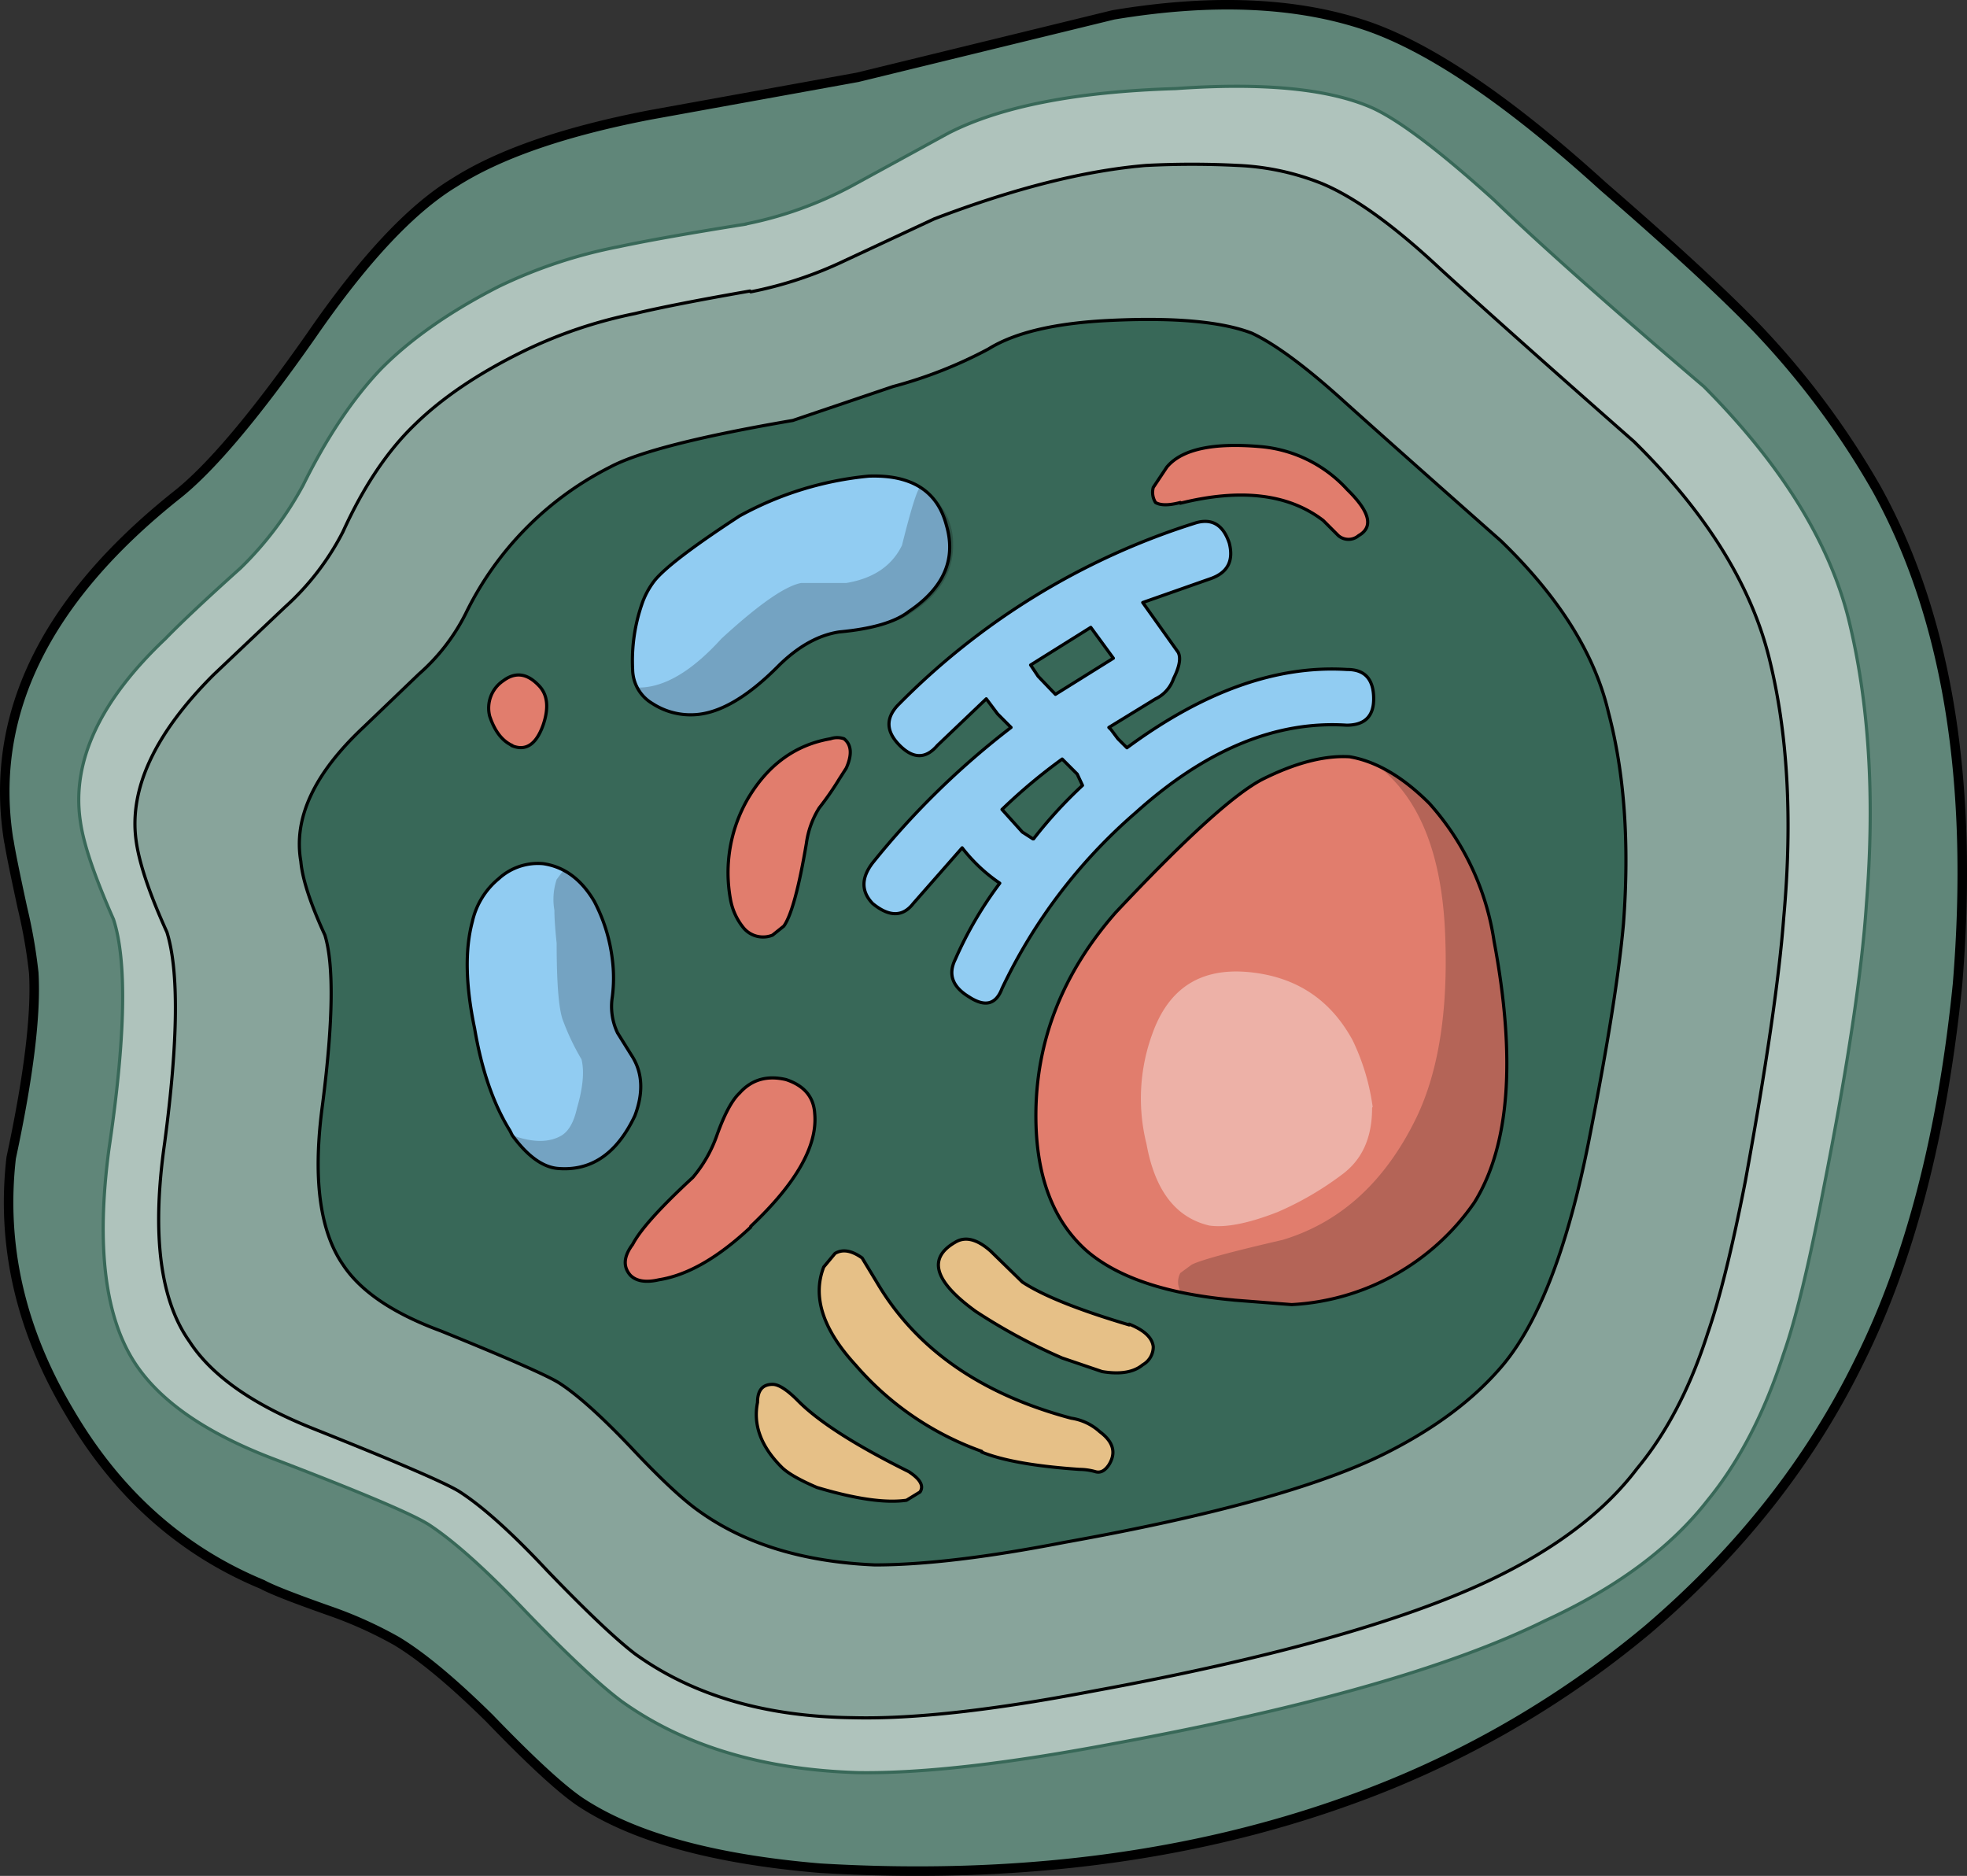
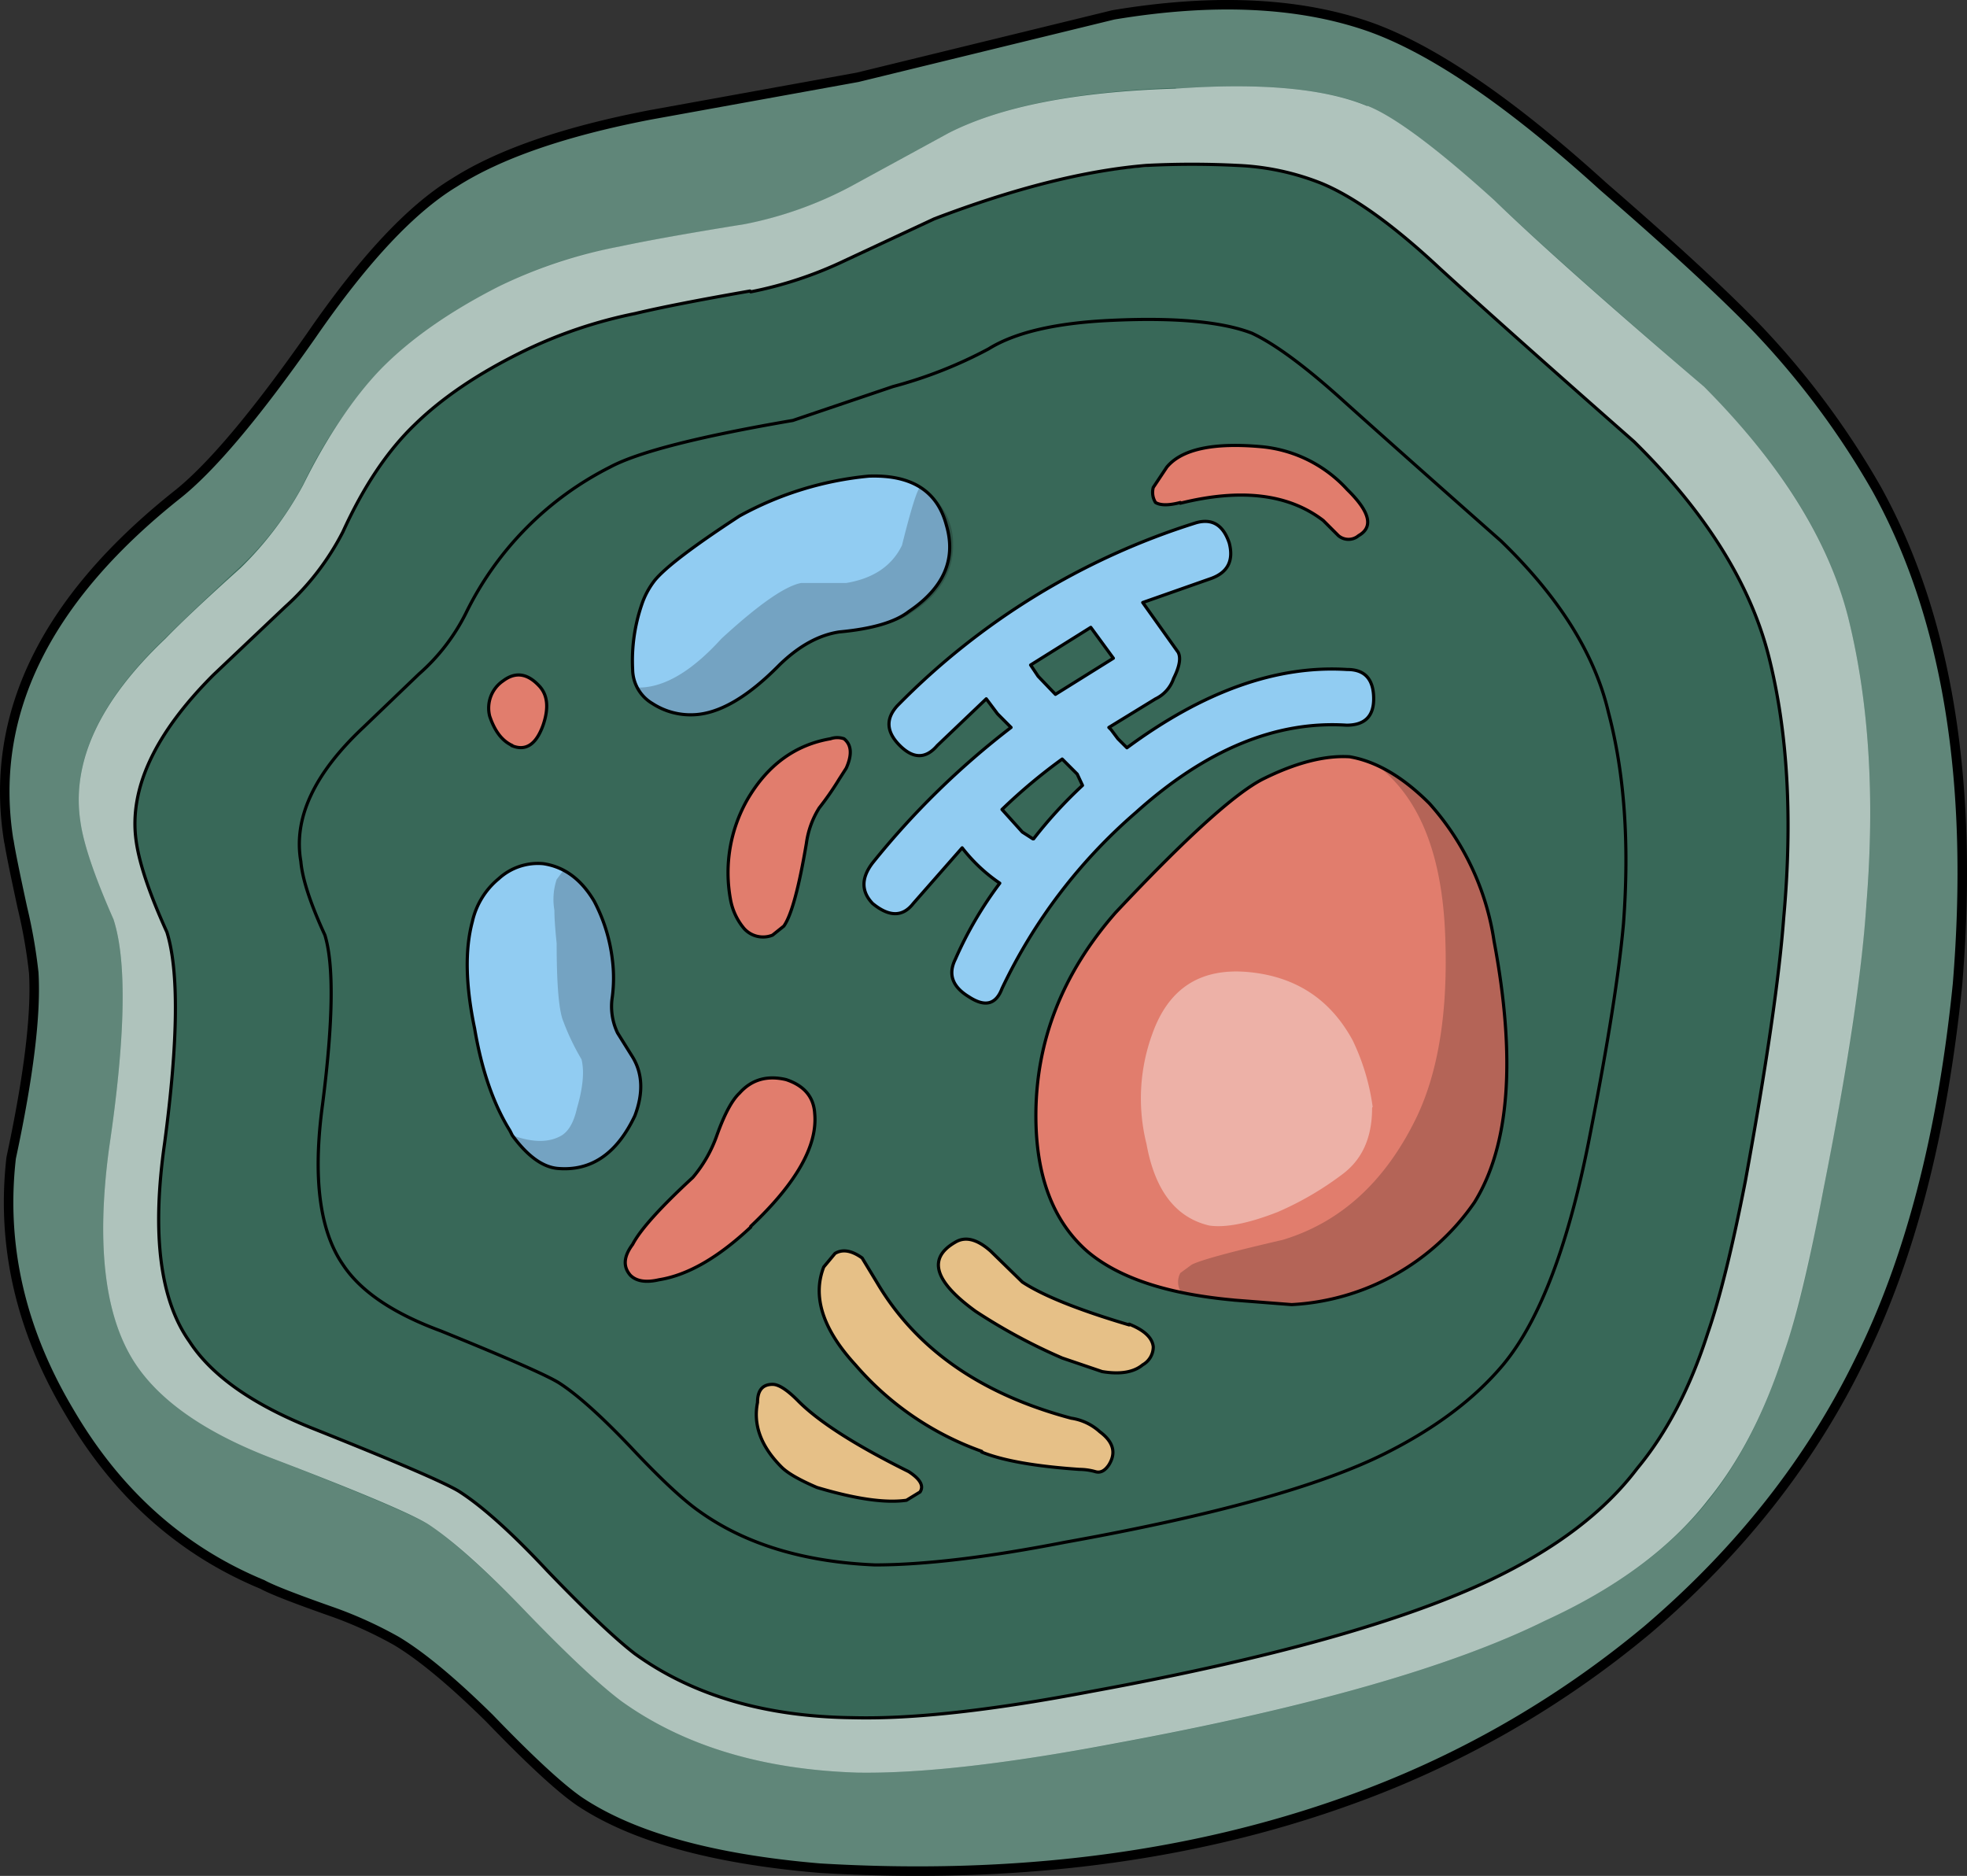
<svg xmlns="http://www.w3.org/2000/svg" width="367.64" height="350.559" viewBox="0 0 367.64 350.559">
  <rect x="0" y="0" width="367.64" height="350.559" fill="#333333" stroke="none" />
  <g transform="translate(-19.057 -25.068)">
    <g transform="translate(19.947 25.956)">
      <path d="M274.54,29.955q-19.546-6.75-47.388-2.109l-47.81,11.671-38.811,7.031Q116.485,51.189,103.97,59.2,91.877,66.516,77.253,87.749,61.5,110.248,51.942,117.7q-36.982,29.53-31.217,64.684.422,2.812,2.531,12.374a97.322,97.322,0,0,1,2.109,12.093q.7,11.671-4.219,34.592-2.812,24.467,10.828,47.388,13.359,22.921,36.139,32.342,2.531,1.406,12.937,5.062a77.094,77.094,0,0,1,12.093,5.484q7.031,4.219,17.437,14.484,11.249,11.671,16.734,15.468,14.905,9.984,45,12.515,54.419,3.234,98.433-12.515a183.51,183.51,0,0,0,56.247-32.061q25.874-22.077,39.654-50.341,14.062-28.264,18.28-70.309,4.64-56.669-15.046-92.386A154.235,154.235,0,0,0,347.1,86.062q-9.562-9.843-28.4-26.155Q292.539,36.143,274.68,29.955Z" transform="translate(-19.947 -25.956)" fill="#386858" />
      <path d="M347.1,86.062q-9.562-9.843-28.4-26.155Q292.539,36.143,274.68,29.955q-19.686-6.75-47.529-2.109l-47.81,11.671-38.811,7.031Q116.485,51.189,103.97,59.2,91.877,66.516,77.253,87.749,61.5,110.248,51.942,117.7q-36.982,29.53-31.217,64.684.422,2.812,2.531,12.374a97.322,97.322,0,0,1,2.109,12.093q.7,11.671-4.219,34.592-2.812,24.467,10.828,47.388,13.359,22.921,36.139,32.342,2.531,1.406,12.937,5.062a77.094,77.094,0,0,1,12.093,5.484q7.031,4.219,17.437,14.484,11.249,11.671,16.734,15.468,14.905,9.984,45,12.515,54.419,3.234,98.433-12.515a183.51,183.51,0,0,0,56.247-32.061q25.874-22.077,39.654-50.341,14.062-28.264,18.28-70.309,4.64-56.669-15.046-92.386A154.235,154.235,0,0,0,347.1,86.062M238.823,41.627q23.764-1.687,35.858,3.234,7.453,2.953,23.624,17.577,12.656,12.093,39.232,34.873,21.374,21.655,27,43.31,5.765,23.343,3.375,53.435-1.406,18.983-8.015,53.154-4.219,21.093-7.453,30.8Q347.1,294.6,338.38,305.426q-10.546,13.359-30.514,22.5-26.155,12.937-80.152,22.921-30.514,5.765-48.373,5.484-26.717-.844-44.154-13.359-6.187-4.64-17.858-16.733-10.828-11.671-18-16.171-4.5-2.812-29.53-12.515-18.28-7.031-25.311-17.437-8.718-12.937-5.062-40.357,4.64-31.217.844-42.888-5.343-12.093-6.187-18.28-2.531-16.734,15.749-34.17,4.64-4.64,14.062-13.359a59.616,59.616,0,0,0,11.812-15.468A88.65,88.65,0,0,1,90.19,94.077q8.437-8.437,22.077-15.468a100.3,100.3,0,0,1,22.5-7.453q7.875-1.687,23.764-4.219a71.762,71.762,0,0,0,19.546-7.031l18.28-9.984q14.624-7.453,42.467-8.437Z" transform="translate(-19.947 -25.956)" fill="rgba(255,255,255,0.2)" />
      <path d="M270.545,40.459q-11.953-4.922-35.717-3.234-27.842.844-42.467,8.3L174.081,55.5a71.466,71.466,0,0,1-19.686,7.031q-15.749,2.531-23.624,4.219a91.64,91.64,0,0,0-22.5,7.453Q94.491,81.238,86.195,89.675q-7.875,8.3-14.484,21.655A64.38,64.38,0,0,1,60.04,126.8q-9.562,8.578-14.062,13.218-18.421,17.437-15.89,34.17.844,6.187,6.187,18.28,3.8,11.671-.844,42.888-3.656,27.42,5.062,40.357,7.031,10.406,25.311,17.437,25.03,9.562,29.53,12.515,7.031,4.64,18,16.171,11.671,12.093,17.858,16.734,17.437,12.515,44.154,13.359,17.858.281,48.232-5.484,54.138-9.984,80.293-22.921,19.968-9.14,30.373-22.5,8.859-10.828,14.2-27.421,3.375-9.562,7.453-30.8,6.75-34.17,8.015-53.294,2.391-29.952-3.375-53.294-5.484-21.655-27-43.31-26.717-22.78-39.232-34.873-16.171-14.624-23.624-17.577m-41.2,11.249a164.166,164.166,0,0,1,16.874,0,43.732,43.732,0,0,1,15.89,3.375q9.14,3.8,22.077,15.89Q296,81.66,320.6,103.315,340.573,123,345.494,143.391q5.484,21.093,2.953,49.076-1.266,16.593-7.031,49.216-3.8,18.562-7.031,28.124-5.062,15.468-13.359,25.311-9.14,12.234-27.561,20.952Q269,327.741,218.938,336.881,191.1,342.225,174.5,341.8q-24.608-.422-40.779-11.953-5.484-4.219-16.312-15.468-9.843-10.828-16.593-14.905Q96.6,296.946,73.68,287.805q-16.874-6.75-23.2-16.312-8.437-11.671-4.64-36.982,3.8-28.686.422-39.514-4.922-10.828-5.765-17.155-2.109-14.484,14.484-31.217L68.336,134.11a48.91,48.91,0,0,0,10.828-14.062q5.765-12.656,13.359-19.968A80.626,80.626,0,0,1,112.912,86.3a89.7,89.7,0,0,1,20.811-7.031q7.031-1.687,21.655-4.219a73.738,73.738,0,0,0,17.437-5.765l17.015-7.593q22.5-8.718,39.654-9.843Z" transform="translate(-15.952 -21.553)" fill="rgba(255,255,255,0.6)" />
-       <path d="M154.535,62.536q-15.89,2.531-23.764,4.219a91.64,91.64,0,0,0-22.5,7.453Q94.491,81.238,86.195,89.675q-7.875,8.3-14.484,21.655A64.379,64.379,0,0,1,60.04,126.8q-9.562,8.578-14.062,13.218-18.421,17.437-15.89,34.17.844,6.187,6.187,18.28,3.8,11.671-.844,42.888-3.656,27.42,5.062,40.357,7.031,10.406,25.311,17.437,25.03,9.562,29.53,12.515,7.031,4.64,18,16.171,11.671,12.093,17.858,16.734,17.437,12.515,44.154,13.359,17.858.281,48.232-5.484,54.138-9.984,80.293-22.921,19.968-9.14,30.373-22.5,8.859-10.828,14.2-27.421,3.375-9.562,7.453-30.8,6.75-34.17,8.015-53.294,2.391-29.952-3.375-53.294-5.484-21.655-27-43.31-26.717-22.78-39.232-34.873-16.171-14.624-23.624-17.577-12.093-4.922-35.858-3.234-27.842.844-42.467,8.3L174.081,55.5a71.466,71.466,0,0,1-19.686,7.031Z" transform="translate(-15.952 -21.553)" fill="none" stroke="#386858" stroke-linecap="round" stroke-linejoin="round" stroke-width="0.592" />
-       <path d="M243.466,47.461a167.661,167.661,0,0,0-17.015,0Q209.3,48.867,186.8,57.445l-17.015,7.734a73.737,73.737,0,0,1-17.437,5.765q-14.624,2.531-21.655,4.219a86.723,86.723,0,0,0-20.811,7.031q-12.656,6.187-20.39,13.781Q81.9,103.146,76.131,115.8A48.91,48.91,0,0,1,65.3,129.863L51.944,142.519q-16.452,16.452-14.484,30.936.844,6.328,5.765,17.155,3.375,10.828-.422,39.373-3.656,25.452,4.64,37.123,6.187,9.562,23.2,16.312,22.921,9.14,27.139,11.671,6.609,4.218,16.593,14.906,10.828,11.249,16.312,15.468,16.171,11.671,40.779,11.953,16.593.422,44.576-4.922,49.919-9.14,74.527-20.811,18.28-8.718,27.42-20.811,8.3-9.984,13.218-25.311,3.375-9.7,7.031-28.4,5.906-32.342,7.172-49.216Q347.945,160.1,342.6,139q-5.2-20.39-25.171-40.076-24.608-21.655-36.279-32.342Q268.215,54.492,259.075,50.7a47.669,47.669,0,0,0-15.749-3.375M196.64,81.49q7.593-4.64,22.921-5.343,17.858-.844,26.3,2.39,6.609,2.953,17.437,12.937,9.562,8.718,29.108,25.874,16.312,15.749,19.968,32.061,4.64,16.874,2.953,39.373-1.266,14.2-6.187,39.232-5.906,30.8-16.312,43.31-7.875,9.562-22.077,16.593-18.28,9.14-59.9,16.734-21.655,4.218-35.436,4.219-19.968-.984-32.764-10.124-4.64-3.234-12.937-12.093-8.437-8.718-13.359-11.953-3.375-2.109-22.077-9.7-13.359-4.922-18.28-12.374-6.609-9.562-3.8-30.092,2.953-23.2.422-31.5-4.219-8.859-4.5-13.781-2.109-12.093,11.671-25.03l10.406-9.843a39.761,39.761,0,0,0,8.718-11.249,60.032,60.032,0,0,1,27-27.561q7.875-4.219,34.17-8.718l18.7-6.328A87.159,87.159,0,0,0,196.64,81.49Z" transform="translate(-12.919 -17.306)" fill="rgba(255,255,255,0.4)" />
    </g>
    <g transform="translate(110.411 108.308)">
      <path d="M145.336,209.22q-.422-4.5-5.484-6.187-5.343-1.266-8.718,2.531-2.109,1.969-4.219,7.875a24.894,24.894,0,0,1-4.5,7.875q-9.14,8.437-11.249,12.515-2.531,3.375-.422,5.765,1.687,1.687,5.343.844,8.015-1.266,17.155-9.843,12.8-12.234,12.093-21.374m.7-56.95a55.219,55.219,0,0,0,3.8-5.484l1.266-1.969q1.687-3.8-.422-5.484a3.9,3.9,0,0,0-2.531,0q-9.843,1.687-15.468,11.249a27.612,27.612,0,0,0-3.234,18.7,11.638,11.638,0,0,0,2.531,5.484,4.753,4.753,0,0,0,5.343,1.266l2.109-1.687q2.109-2.953,4.219-15.468a16.614,16.614,0,0,1,2.39-6.609M84.449,135.114q1.406,4.219,4.219,5.484,3.8,1.687,5.765-3.8,1.687-4.922-.844-7.453-3.234-3.375-6.609-.844a6.136,6.136,0,0,0-2.531,6.609m160.726,7.593q-7.031-.422-16.312,4.219-7.875,4.078-27.42,24.889-14.905,17.015-14.906,37.967,0,16.874,9.562,25.311,8.718,7.453,27.42,9.14l10.828.844a44.357,44.357,0,0,0,34.17-19.124q9.843-15.89,3.656-48.794a49.435,49.435,0,0,0-12.093-25.733q-7.453-7.453-14.905-8.718m-5.2-44.154,2.953,2.812a2.908,2.908,0,0,0,3.8,0q4.219-2.39-2.109-8.578a24.811,24.811,0,0,0-15.89-8.015q-13.64-1.266-17.858,3.8l-2.531,3.8a3.553,3.553,0,0,0,.422,2.812q1.406.844,4.64,0,17.015-4.219,26.717,3.375Z" transform="translate(-84.28 -84.52)" fill="#e17d6d" />
      <path d="M208.782,192.581q5.765-4.219,5.765-12.515a39.136,39.136,0,0,0-3.656-12.8Q204.563,155.6,191.2,154.333q-13.64-1.266-18.28,11.671a35.393,35.393,0,0,0-1.125,20.811q2.391,13.218,11.953,15.468,4.64.7,12.937-2.531a58.871,58.871,0,0,0,12.093-7.031Z" transform="translate(-49.152 -56.209)" fill="rgba(255,255,255,0.4)" />
      <path d="M214.688,180.066a41.85,41.85,0,0,0-3.8-12.8Q204.563,155.6,191.2,154.333q-13.64-1.266-18.28,11.671a35.393,35.393,0,0,0-1.125,20.811q2.391,13.218,11.953,15.468,4.64.7,12.937-2.531a58.871,58.871,0,0,0,12.093-7.031q5.765-4.219,5.765-12.656Z" transform="translate(-49.152 -56.209)" fill="none" stroke="#e17d6d" stroke-linecap="round" stroke-linejoin="round" stroke-width="0.592" />
    </g>
    <path d="M87.3,163.976a13.779,13.779,0,0,0-4.922,7.875q-2.109,7.875.422,19.968,1.969,11.671,6.609,19.124l.422.844q4.219,5.765,8.437,6.187,9.421.844,14.484-9.843,2.531-6.328-.422-10.968l-2.812-4.5a11.476,11.476,0,0,1-.984-6.75,27.434,27.434,0,0,0,0-7.031,31.252,31.252,0,0,0-3.375-10.828q-3.656-6.187-9.562-7.031a10.856,10.856,0,0,0-8.3,2.812m69.184-75.231A62.234,62.234,0,0,0,132.3,96.058q-12.937,8.437-15.89,12.093a15.157,15.157,0,0,0-2.391,4.5,32.363,32.363,0,0,0-1.687,12.093,7.489,7.489,0,0,0,3.656,6.328A12.379,12.379,0,0,0,124,133.04q7.031-.281,15.749-9.14,5.484-5.343,11.249-6.187,9.14-.844,12.937-3.8,9.843-6.609,7.031-16.171-2.531-9.562-14.484-9.14m67.5,12.515q-1.828-5.062-6.328-3.8a134.522,134.522,0,0,0-55.825,34.17q-3.375,3.656.422,7.453t7.031,0l9.14-8.718,2.109,2.812,2.531,2.531a151.1,151.1,0,0,0-25.874,25.311q-3.234,4.219,0,7.593,4.64,3.8,7.593,0l9.14-10.406a30.639,30.639,0,0,0,7.031,6.609,71.864,71.864,0,0,0-8.3,14.2q-2.109,4.219,2.531,7.031,4.5,2.953,6.187-1.547a100.222,100.222,0,0,1,25.03-32.9q19.546-17.577,39.373-16.312,5.062,0,5.062-4.922,0-5.484-4.922-5.484-19.686-1.266-41.2,14.624l-1.687-1.687-1.266-1.687-.422-.422,8.718-5.343a6.545,6.545,0,0,0,3.375-3.8q1.687-3.375.844-4.922l-6.609-9.281,12.8-4.5q4.64-1.687,3.375-6.609m-25.733,15.749,4.219,5.765-10.968,6.75-3.234-3.375-1.406-2.109,11.249-7.031m-2.39,27.42.844,2.109a83.182,83.182,0,0,0-9.14,9.984l-2.109-1.266-3.8-4.219a103.306,103.306,0,0,1,11.249-9.421l2.812,2.812Z" transform="translate(24.968 25.44)" fill="#91ccf2" />
    <g transform="translate(19.947 25.956)">
      <path d="M127.531,220.092q-2.812-2.812-4.64-2.812-2.812,0-2.812,3.234-1.406,6.328,4.5,12.093,1.687,1.687,6.609,3.8,10.828,3.234,16.734,2.391l2.531-1.547q1.125-1.687-2.109-3.8Q133.3,226,127.531,220.092m34.451,9.562q5.906,2.531,18.28,3.375a11.223,11.223,0,0,1,2.953.422q1.406.422,2.531-1.266,2.109-3.375-1.687-6.187a10.117,10.117,0,0,0-5.343-2.531q-25.311-6.75-36.279-25.311l-2.812-4.64q-2.953-2.109-5.062-.844l-2.109,2.531q-3.234,8.3,5.906,18.28a55.967,55.967,0,0,0,23.624,16.171m32.061-19.546q-.422-2.531-4.5-4.219-14.062-4.219-19.968-7.875l-5.906-5.765q-3.656-3.375-6.609-1.687-7.875,4.64,3.8,12.937a106.258,106.258,0,0,0,16.171,8.718l7.453,2.531q5.062.844,7.593-1.406a3.54,3.54,0,0,0,1.969-3.234Z" transform="translate(20.614 40.676)" fill="#e6c087" />
      <path d="M95.7,163.362a11.886,11.886,0,0,0-.422,5.765q0,2.109.422,6.187,0,11.671,1.266,14.624a44.35,44.35,0,0,0,3.375,7.031q.844,3.375-.844,9.14-.844,3.8-2.812,5.062-3.515,2.109-9.281,0,4.219,5.765,8.437,6.187,9.421.844,14.484-9.843,2.39-6.328-.422-10.968l-2.812-4.5a11.476,11.476,0,0,1-.984-6.75,27.436,27.436,0,0,0,0-7.031,31.252,31.252,0,0,0-3.375-10.828,13.18,13.18,0,0,0-5.765-5.765L95.7,163.362M169.8,100.928A12.017,12.017,0,0,0,163.615,90.1q-.844.7-3.375,10.828-2.812,5.765-10.406,7.031H141.4q-4.5.844-14.905,10.406-8.3,9.14-15.468,9.14v.422q2.953,4.64,10.546,4.64,7.031-.422,15.749-9.281,5.484-5.343,11.249-6.187,9.984-.844,13.781-3.8,7.453-4.922,7.453-12.374m79.871,41.623q11.249,9.14,12.093,31.217.844,21.093-5.343,34.03-8.718,18-25.03,22.921-14.624,3.375-17.015,4.64l-2.109,1.547a3.565,3.565,0,0,0,0,3.375,44.384,44.384,0,0,0,9.984,1.687l10.828.844a44.357,44.357,0,0,0,34.17-19.124q9.843-15.89,3.656-48.794a49.436,49.436,0,0,0-12.093-25.733,24.96,24.96,0,0,0-9.14-6.609Z" transform="translate(7.451 0.099)" fill="rgba(0,0,0,0.2)" />
      <path d="M20.725,182.244q.422,2.812,2.531,12.515a97.321,97.321,0,0,1,2.109,12.093q.7,11.671-4.219,34.592-2.812,24.467,10.828,47.388,13.359,22.921,36.139,32.342,2.531,1.406,12.937,5.062a77.094,77.094,0,0,1,12.093,5.484q7.031,4.219,17.437,14.484,11.249,11.671,16.734,15.468,14.905,9.984,45,12.515,54.419,3.234,98.432-12.515a183.511,183.511,0,0,0,56.247-32.061q25.874-22.077,39.654-50.341,14.062-28.264,18.28-70.309,4.64-56.669-15.046-92.386A154.233,154.233,0,0,0,347.1,86.062q-9.562-9.843-28.4-26.155Q292.539,36.143,274.68,29.955q-19.686-6.75-47.529-2.109l-47.81,11.671-38.811,7.031Q116.485,51.189,103.97,59.2,91.877,66.516,77.253,87.749,61.5,110.248,51.942,117.7q-36.982,29.53-31.217,64.684Z" transform="translate(-19.947 -25.956)" fill="none" stroke="#000" stroke-linecap="round" stroke-linejoin="round" stroke-width="1.776" />
      <path d="M152.2,70.844q-14.484,2.531-21.515,4.219a86.723,86.723,0,0,0-20.811,7.031q-12.656,6.187-20.39,13.781-7.593,7.312-13.359,19.968A48.91,48.91,0,0,1,65.3,129.9L51.944,142.559Q35.492,159.011,37.461,173.5q.844,6.328,5.765,17.155,3.375,10.828-.422,39.373-3.656,25.452,4.64,37.123,6.187,9.562,23.2,16.312,22.921,9.14,27.139,11.671,6.609,4.219,16.593,14.906,10.828,11.249,16.312,15.468,16.171,11.671,40.779,11.953,16.593.422,44.576-4.922,49.919-9.14,74.527-20.811,18.28-8.718,27.42-20.811,8.3-9.984,13.218-25.311,3.375-9.7,7.031-28.4,5.906-32.342,7.172-49.216,2.531-27.842-2.812-48.935-5.2-20.39-25.171-40.076-24.608-21.655-36.279-32.342-12.937-12.093-22.077-15.89a47.669,47.669,0,0,0-15.749-3.375,167.666,167.666,0,0,0-17.015,0q-17.155,1.406-39.654,9.984l-16.874,7.875a73.737,73.737,0,0,1-17.437,5.765ZM160.22,95.03q-26.3,4.5-34.17,8.718a60.176,60.176,0,0,0-27,27.42,37.335,37.335,0,0,1-8.718,11.249L79.927,152.4q-13.781,12.937-11.671,25.03.422,4.922,4.5,13.781,2.531,8.3-.422,31.5-2.812,20.53,3.8,30.092,4.922,7.453,18.28,12.374,18.7,7.593,22.077,9.7,5.062,3.234,13.359,11.953,8.3,8.859,12.937,12.093,12.8,9.14,32.764,9.984,13.781,0,35.436-4.219,41.623-7.453,59.9-16.593,14.062-7.031,22.077-16.593,10.406-12.515,16.312-43.31,4.922-25.03,6.187-39.092,1.687-22.5-2.812-39.514-3.8-16.312-20.108-32.061-19.405-17.155-29.108-25.874Q252.606,81.812,246,78.719q-8.437-3.234-26.3-2.391-15.468.7-22.921,5.343A83.206,83.206,0,0,1,178.922,88.7l-18.7,6.328ZM232.638,110.5q17.015-4.219,26.717,3.234l2.812,2.812a2.908,2.908,0,0,0,3.8,0q4.219-2.39-2.109-8.578a24.811,24.811,0,0,0-15.89-8.015q-13.64-1.266-17.858,3.8l-2.531,3.8a3.553,3.553,0,0,0,.422,2.812q1.406.844,4.64,0Zm31.217,31.077q-19.686-1.266-41.2,14.624l-1.687-1.687-1.266-1.687-.422-.422L228,147.059a6.545,6.545,0,0,0,3.375-3.8q1.687-3.375.844-4.922l-6.609-9.281,12.8-4.5q4.64-1.687,3.375-6.609-1.687-5.062-6.187-3.8a134.522,134.522,0,0,0-55.825,34.17q-3.375,3.656.422,7.453t7.031,0l9.14-8.718,2.109,2.812L201,152.4a151.1,151.1,0,0,0-25.874,25.311q-3.234,4.219,0,7.593,4.64,3.8,7.593,0l9.14-10.406a30.639,30.639,0,0,0,7.031,6.609,71.863,71.863,0,0,0-8.3,14.2q-2.109,4.219,2.531,7.031,4.5,2.953,6.187-1.547a100.222,100.222,0,0,1,25.03-32.9q19.546-17.577,39.373-16.312,5.062,0,5.062-4.922,0-5.484-4.922-5.484Zm-54.56,4.64-3.234-3.375-1.406-2.109L215.9,133.7l4.219,5.765Zm-4.219,27-1.969-1.266-3.8-4.219a103.3,103.3,0,0,1,11.249-9.421l2.812,2.812.984,2.109a83.182,83.182,0,0,0-9.14,9.984Zm37.545,86.2,10.828.844a44.357,44.357,0,0,0,34.17-19.124q9.843-15.89,3.656-48.794A49.436,49.436,0,0,0,279.183,166.6q-7.453-7.453-14.906-8.718-7.031-.422-16.312,4.219-7.875,4.078-27.42,24.889-14.905,17.015-14.906,37.967,0,16.874,9.562,25.311,8.718,7.453,27.42,9.14ZM107.629,155.777q3.937,1.687,5.906-3.8,1.687-4.922-.844-7.453-3.234-3.375-6.609-.844a6.136,6.136,0,0,0-2.531,6.609q1.406,4.219,4.219,5.484Zm-.281,72,.422.844q4.219,5.765,8.437,6.187,9.421.844,14.484-9.843,2.391-6.328-.422-10.968l-2.812-4.5a11.476,11.476,0,0,1-.984-6.75,27.434,27.434,0,0,0,0-7.031,31.253,31.253,0,0,0-3.375-10.828q-3.656-6.187-9.562-7.031a10.856,10.856,0,0,0-8.3,2.812,14.465,14.465,0,0,0-4.922,8.015q-2.109,7.875.422,19.968Q102.707,220.321,107.348,227.774Zm27-102.792a15.156,15.156,0,0,0-2.39,4.5,32.363,32.363,0,0,0-1.687,12.093,7.489,7.489,0,0,0,3.656,6.328,13.1,13.1,0,0,0,8.015,2.109q7.031-.422,15.749-9.281,5.484-5.343,11.249-6.187,9.14-.844,12.937-3.8,9.843-6.609,7.031-16.171-2.531-9.562-14.484-9.14a62.234,62.234,0,0,0-24.186,7.453Q137.3,121.326,134.346,124.982Zm34.592,36.982L170.2,160q1.687-3.8-.422-5.484a3.9,3.9,0,0,0-2.531,0q-9.843,1.687-15.468,11.249a27.612,27.612,0,0,0-3.234,18.7,11.638,11.638,0,0,0,2.531,5.484,4.753,4.753,0,0,0,5.343,1.266l2.109-1.687q2.109-2.953,4.219-15.468a16.614,16.614,0,0,1,2.39-6.609,55.215,55.215,0,0,0,3.8-5.484Zm-16.593,83.668q12.8-12.093,11.953-21.093-.281-4.64-5.343-6.328-5.343-1.266-8.718,2.531-2.109,1.969-4.219,7.875a24.893,24.893,0,0,1-4.5,7.875q-9.14,8.437-11.249,12.515-2.531,3.375-.422,5.765,1.687,1.687,5.343.844,8.015-1.266,17.155-9.843Zm70.731,18.28q4.219,1.687,4.5,4.219a3.853,3.853,0,0,1-1.969,3.375q-2.531,2.109-7.593,1.266l-7.453-2.531a106.258,106.258,0,0,1-16.171-8.718q-11.671-8.437-3.8-12.937,2.812-1.687,6.609,1.687l5.906,5.765q5.765,3.8,19.968,8.015Zm-27.561,23.905q5.906,2.391,18.28,3.234a11.223,11.223,0,0,1,2.953.422q1.406.422,2.531-1.266,2.109-3.375-1.687-6.187a10.117,10.117,0,0,0-5.343-2.531q-25.311-6.75-36.279-25.311l-2.812-4.64q-2.953-2.109-5.062-.844l-2.109,2.531q-3.234,8.3,5.906,18.28a55.967,55.967,0,0,0,23.624,16.171Zm-13.64,3.656q3.234,2.109,2.109,3.8l-2.531,1.547q-5.906.844-16.734-2.391-4.922-2.109-6.609-3.8-5.765-5.765-4.5-12.093,0-3.375,2.812-3.375,1.687,0,4.64,2.953Q166.829,284.021,181.875,291.474Z" transform="translate(-12.919 -17.347)" fill="none" stroke="#000" stroke-linecap="round" stroke-linejoin="round" stroke-width="0.592" />
    </g>
  </g>
</svg>